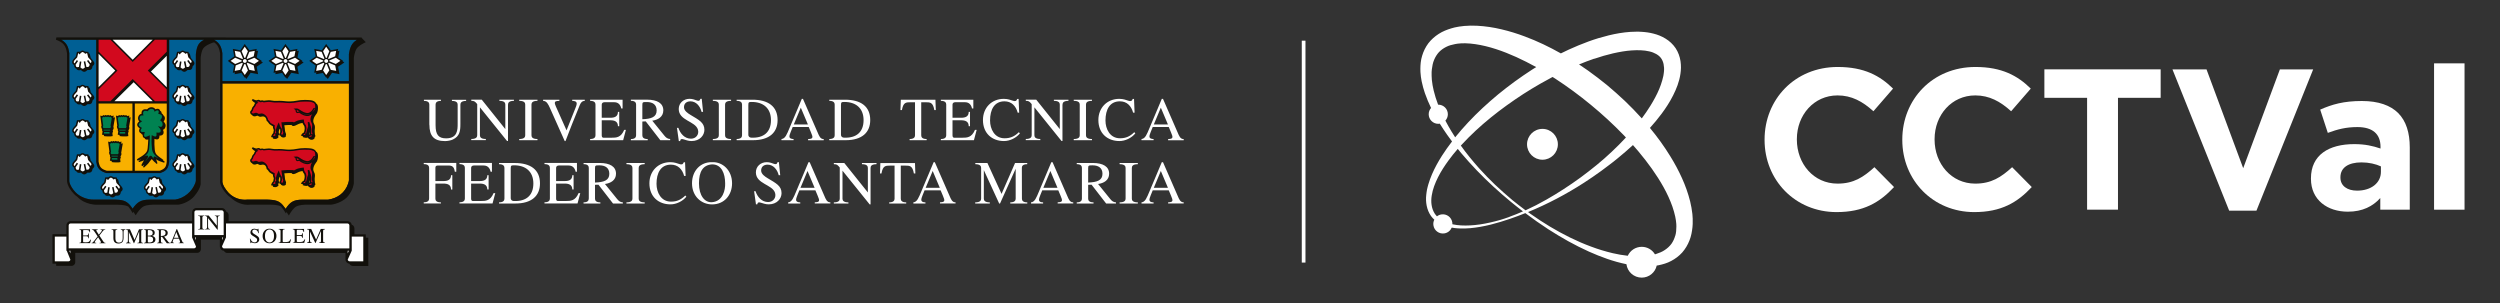
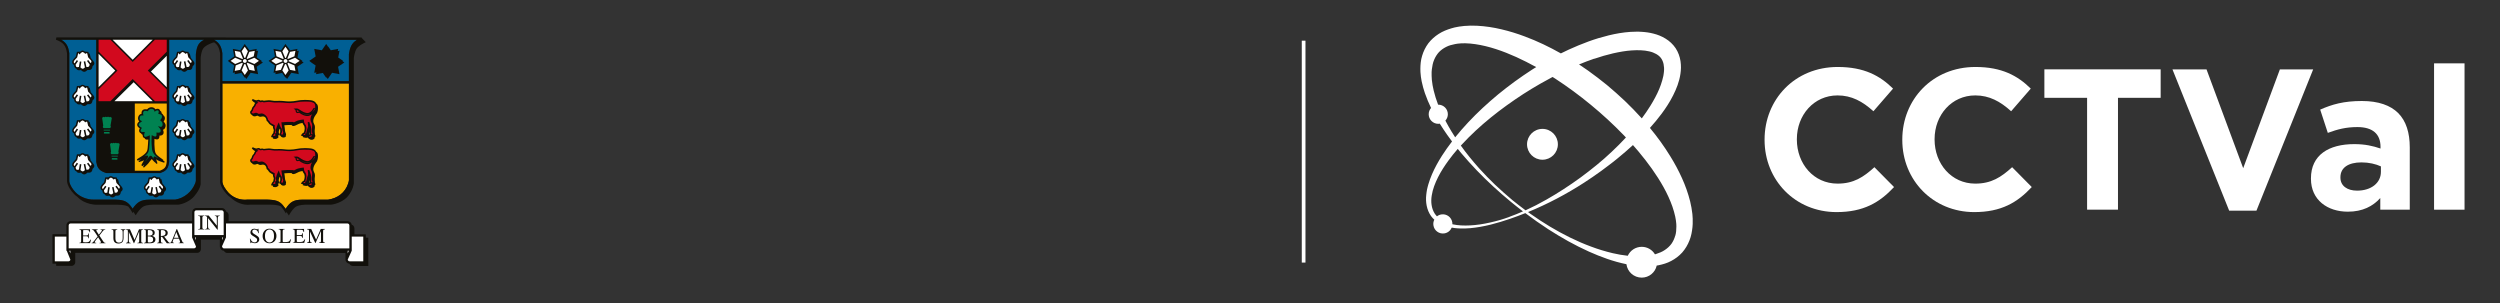
<svg xmlns="http://www.w3.org/2000/svg" id="Capa_1" data-name="Capa 1" viewBox="0 0 676 82">
  <rect x="0" y="0" width="676" height="82" fill="#333333" stroke="none" />
  <defs>
    <style> .cls-1, .cls-2, .cls-3, .cls-4, .cls-5, .cls-6, .cls-7 { stroke-width: 0px; } .cls-1, .cls-2, .cls-3, .cls-4, .cls-6, .cls-7 { fill-rule: evenodd; } .cls-1, .cls-5 { fill: #fff; } .cls-2 { fill: #d2091e; } .cls-8 { fill: none; stroke: #fff; stroke-miterlimit: 10; } .cls-3 { fill: #008251; } .cls-4 { fill: #005f94; } .cls-6 { fill: #f9b000; } .cls-7 { fill: #12100b; } </style>
  </defs>
-   <path class="cls-1" d="M313.89,29.11l1.92,4.55h-3.82l1.9-4.55ZM314.48,26.73h-.33l-3.36,7.97c-.68,1.6-1.11,2.81-2.13,2.89v.32h3.27v-.32c-.56,0-1.12-.15-1.12-.69,0-.61.68-1.93.89-2.56h4.33l.59,1.41c.63,1.47.65,1.79-.76,1.85v.32h4.21v-.32c-.92.05-1.27-.94-1.57-1.62l-4.03-9.25ZM306.65,26.75h-.35c-.55,1.34-1.37-.02-3.64-.02-3.32,0-5.66,2.43-5.66,5.72,0,3.62,2.47,5.69,5.69,5.69,1.59,0,3.29-.83,4.3-2.07l-.28-.33c-1.14,1.12-2.25,1.65-3.87,1.65-2.71,0-3.92-2.5-3.92-4.81,0-2.98,1.17-5.18,3.9-5.18,1.88,0,3.09,1.24,3.57,3.06h.4l-.15-3.72ZM293.65,28.28c0-.48.25-1.01,1.62-1.01v-.31h-4.93v.31c1.37,0,1.62.53,1.62,1.01v8.3c0,.48-.25,1.01-1.62,1.01v.32h4.93v-.32c-1.37,0-1.62-.53-1.62-1.01v-8.3ZM287.31,28.28c0-.48.25-1.01,1.6-1.01v-.31h-3.94v.31c1.36,0,1.6.53,1.6,1.01v6.63l-6.37-7.96h-2.83v.31c.81.02.96.17,1.47.74l.13.17v8.4c0,.48-.25,1.01-1.6,1.01v.32h3.93v-.32c-1.35,0-1.6-.53-1.6-1.01v-7.55l7.34,9.11h.25v-9.86ZM275.43,26.75h-.35c-.55,1.34-1.37-.02-3.64-.02-3.33,0-5.65,2.43-5.65,5.72,0,3.62,2.46,5.69,5.69,5.69,1.59,0,3.29-.83,4.3-2.07l-.28-.33c-1.14,1.12-2.25,1.65-3.87,1.65-2.71,0-3.92-2.5-3.92-4.81,0-2.98,1.18-5.18,3.9-5.18,1.88,0,3.09,1.24,3.57,3.06h.4l-.15-3.72ZM263.35,37.91l.74-2.79h-.46c-.88,2.1-2.14,2.12-3.46,2.12h-2.18c-.33,0-.43-.35-.43-.65v-4.07h2.33c1.11,0,2.05.31,2.05,1.6h.35v-3.87h-.35c0,1.29-.94,1.59-2.05,1.59h-2.33v-3.56c0-.41.31-.64.73-.64h2.66c1.16,0,1.7.79,1.88,1.69h.36v-2.37h-8.78v.31c1.21,0,1.45.53,1.45,1.01v8.3c0,.48-.25,1.01-1.45,1.01v.32h8.93ZM250.55,37.59c-1.21,0-1.45-.53-1.45-1.01v-8.93h1.19c1.22,0,1.99,0,2.35,2.12h.4l-.1-2.81h-9.36l-.1,2.81h.4c.36-2.12,1.12-2.12,2.35-2.12h1.19v8.93c0,.48-.25,1.01-1.46,1.01v.32h4.6v-.32ZM227.4,28.42c0-.8.15-.85.94-.85,3.06,0,5.17,1.67,5.17,4.91s-1.95,4.9-5.32,4.74c-.36-.02-.79-.2-.79-.81v-8ZM228.65,37.91c4.43,0,6.66-2.08,6.66-5.44,0-3.72-2.56-5.51-6.8-5.51h-4.27v.31c1.21,0,1.46.53,1.46,1.01v8.3c0,.48-.25,1.01-1.46,1.01v.32h4.4ZM216.54,29.11l1.92,4.55h-3.82l1.9-4.55ZM217.14,26.73h-.33l-3.36,7.97c-.68,1.6-1.11,2.81-2.14,2.89v.32h3.27v-.32c-.56,0-1.12-.15-1.12-.69,0-.61.68-1.93.89-2.56h4.33l.59,1.41c.63,1.47.65,1.79-.76,1.85v.32h4.22v-.32c-.93.05-1.27-.94-1.57-1.62l-4.04-9.25ZM202.35,28.42c0-.8.15-.85.94-.85,3.06,0,5.18,1.67,5.18,4.91s-1.95,4.9-5.33,4.74c-.36-.02-.79-.2-.79-.81v-8ZM203.6,37.91c4.43,0,6.66-2.08,6.66-5.44,0-3.72-2.56-5.51-6.8-5.51h-4.27v.31c1.21,0,1.46.53,1.46,1.01v8.3c0,.48-.25,1.01-1.46,1.01v.32h4.4ZM196.06,28.28c0-.48.25-1.01,1.62-1.01v-.31h-4.93v.31c1.37,0,1.62.53,1.62,1.01v8.3c0,.48-.25,1.01-1.62,1.01v.32h4.93v-.32c-1.37,0-1.62-.53-1.62-1.01v-8.3ZM183.54,38.14h.36c.16-1.21,1.36,0,3.08,0,2.25,0,3.49-1.54,3.49-3.03,0-1.98-1.52-2.7-3.77-4.05-.71-.43-1.75-1.11-1.75-2.07,0-1.04.74-1.59,1.74-1.59,1.54,0,2.63,1.31,3.01,2.84h.41l-.36-3.52h-.35c-.4,1.22-1.19,0-2.94,0-1.62,0-2.93,1.12-2.93,2.76,0,3.16,4.52,3.26,5.19,5.58.38,1.29-.53,2.44-1.87,2.44-1.75,0-2.91-1.39-3.42-2.93h-.38l.5,3.56ZM173.69,28.37c0-.78.15-.78,1.22-.78,1.49,0,2.65.64,2.65,2.28,0,1.79-1.47,2.28-3.87,2.37v-3.87ZM172,36.59c0,.48-.25,1.01-1.41,1.01v.32h4.55v-.32c-1.2,0-1.45-.53-1.45-1.01v-3.73l.92-.04,3.94,5.09h2.66v-.32c-.75-.05-1.12-.38-1.57-.92l-3.27-4.04c1.55-.21,2.99-1.03,2.99-2.78,0-1.94-1.65-2.9-4.4-2.9h-4.37v.31c1.16,0,1.41.53,1.41,1.01v8.3ZM168.5,37.91l.74-2.79h-.46c-.88,2.1-2.13,2.12-3.46,2.12h-2.18c-.33,0-.43-.35-.43-.65v-4.07h2.33c1.11,0,2.05.31,2.05,1.6h.35v-3.87h-.35c0,1.29-.94,1.59-2.05,1.59h-2.33v-3.56c0-.41.32-.64.73-.64h2.66c1.16,0,1.7.79,1.89,1.69h.36v-2.37h-8.78v.31c1.21,0,1.45.53,1.45,1.01v8.3c0,.48-.25,1.01-1.45,1.01v.32h8.93ZM152.69,38.14h.22c.91-2.38,2.61-6.75,3.84-9.67.27-.66.6-1.18,1.37-1.19v-.31h-3.39v.31c.48,0,1.21.08,1.21.71,0,.38-.25,1.03-.4,1.37l-2.35,5.89-2.41-5.41c-.15-.33-.76-1.61-.76-1.95,0-.4.18-.61,1.24-.61v-.31h-4.4v.31c.96,0,1.39.93,1.84,1.92l4,8.95ZM143.71,28.28c0-.48.25-1.01,1.62-1.01v-.31h-4.93v.31c1.37,0,1.62.53,1.62,1.01v8.3c0,.48-.25,1.01-1.62,1.01v.32h4.93v-.32c-1.37,0-1.62-.53-1.62-1.01v-8.3ZM137.37,28.28c0-.48.25-1.01,1.6-1.01v-.31h-3.94v.31c1.36,0,1.61.53,1.61,1.01v6.63l-6.37-7.96h-2.83v.31c.81.02.96.17,1.47.74l.13.17v8.4c0,.48-.25,1.01-1.61,1.01v.32h3.94v-.32c-1.36,0-1.6-.53-1.6-1.01v-7.55l7.34,9.11h.25v-9.86ZM116.11,33.73c0,3.03,1.22,4.42,4.23,4.42.69,0,1.59-.18,2.12-.43,1.87-.89,2.03-2.34,2.03-4.21v-5.21c0-.48.25-1.01,1.55-1.01v-.31h-3.84v.31c1.31,0,1.55.53,1.55,1.01v5.21c0,1.57-.02,3.9-3.11,3.9-2.07,0-2.86-.97-2.86-3.56v-5.56c0-.48.25-1.01,1.45-1.01v-.31h-4.6v.31c1.21,0,1.46.53,1.46,1.01v5.44ZM313.89,46.23l1.92,4.55h-3.82l1.9-4.55ZM314.48,43.85h-.33l-3.36,7.97c-.68,1.6-1.11,2.81-2.13,2.9v.31h3.27v-.31c-.56,0-1.12-.15-1.12-.7,0-.61.68-1.93.89-2.56h4.33l.59,1.4c.63,1.47.65,1.79-.76,1.85v.31h4.21v-.31c-.92.05-1.27-.94-1.57-1.62l-4.03-9.24ZM306.05,45.41c0-.48.25-1.01,1.62-1.01v-.32h-4.93v.32c1.37,0,1.62.53,1.62,1.01v8.3c0,.48-.25,1.01-1.62,1.01v.31h4.93v-.31c-1.37,0-1.62-.53-1.62-1.01v-8.3ZM294.24,45.49c0-.78.15-.78,1.22-.78,1.49,0,2.65.65,2.65,2.28,0,1.79-1.47,2.28-3.87,2.37v-3.87ZM292.55,53.71c0,.48-.25,1.01-1.4,1.01v.31h4.54v-.31c-1.21,0-1.45-.53-1.45-1.01v-3.74l.92-.03,3.94,5.09h2.66v-.31c-.74-.05-1.12-.38-1.57-.93l-3.27-4.04c1.55-.21,2.99-1.02,2.99-2.78,0-1.93-1.65-2.9-4.4-2.9h-4.36v.32c1.16,0,1.4.53,1.4,1.01v8.3ZM284.02,46.23l1.92,4.55h-3.82l1.9-4.55ZM284.61,43.85h-.33l-3.36,7.97c-.68,1.6-1.11,2.81-2.13,2.9v.31h3.27v-.31c-.56,0-1.12-.15-1.12-.7,0-.61.68-1.93.89-2.56h4.33l.59,1.4c.63,1.47.65,1.79-.76,1.85v.31h4.22v-.31c-.93.05-1.27-.94-1.57-1.62l-4.03-9.24ZM276.3,45.41c0-.48.25-1.01,1.46-1.01v-.32h-3.29l-3.65,8.35-3.82-8.35h-3.27v.32c1.32,0,1.57.53,1.57,1.01v8.3c0,.48-.25,1.01-1.6,1.01v.31h3.94v-.31c-1.36,0-1.61-.53-1.61-1.01v-7.71l4.15,9.03h.23l4.23-9.41v8.09c0,.48-.25,1.01-1.46,1.01v.31h4.6v-.31c-1.21,0-1.45-.53-1.45-1.01l-.02-8.3ZM252.2,46.23l1.92,4.55h-3.82l1.9-4.55ZM252.79,43.85h-.33l-3.36,7.97c-.68,1.6-1.11,2.81-2.13,2.9v.31h3.27v-.31c-.56,0-1.12-.15-1.12-.7,0-.61.68-1.93.89-2.56h4.33l.59,1.4c.63,1.47.65,1.79-.76,1.85v.31h4.21v-.31c-.92.05-1.27-.94-1.57-1.62l-4.04-9.24ZM245.03,54.72c-1.21,0-1.46-.53-1.46-1.01v-8.93h1.19c1.22,0,1.98,0,2.35,2.12h.4l-.1-2.81h-9.36l-.1,2.81h.4c.36-2.12,1.13-2.12,2.35-2.12h1.19v8.93c0,.48-.25,1.01-1.45,1.01v.31h4.6v-.31ZM235.4,45.41c0-.48.25-1.01,1.61-1.01v-.32h-3.94v.32c1.36,0,1.6.53,1.6,1.01v6.63l-6.37-7.96h-2.83v.32c.81.01.96.16,1.47.74l.13.17v8.4c0,.48-.25,1.01-1.6,1.01v.31h3.94v-.31c-1.36,0-1.6-.53-1.6-1.01v-7.56l7.34,9.11h.25v-9.85ZM218.35,46.23l1.92,4.55h-3.82l1.9-4.55ZM218.95,43.85h-.33l-3.36,7.97c-.68,1.6-1.11,2.81-2.14,2.9v.31h3.27v-.31c-.56,0-1.13-.15-1.13-.7,0-.61.68-1.93.89-2.56h4.33l.59,1.4c.63,1.47.65,1.79-.76,1.85v.31h4.22v-.31c-.93.05-1.27-.94-1.57-1.62l-4.03-9.24ZM204.41,55.26h.36c.16-1.21,1.36,0,3.07,0,2.25,0,3.49-1.54,3.49-3.03,0-1.99-1.52-2.69-3.77-4.05-.71-.43-1.75-1.11-1.75-2.07,0-1.04.74-1.59,1.74-1.59,1.54,0,2.63,1.31,3.01,2.85h.41l-.36-3.52h-.35c-.4,1.22-1.19,0-2.94,0-1.62,0-2.93,1.13-2.93,2.76,0,3.16,4.51,3.26,5.19,5.57.38,1.29-.53,2.45-1.87,2.45-1.75,0-2.91-1.39-3.42-2.93h-.38l.5,3.56ZM192.54,44.45c2.57-.04,3.54,2.51,3.54,5.11.08,1.77-.6,4.88-3.54,5.11-1.95.15-3.54-1.71-3.54-5.11,0-3.16,1.08-4.94,3.54-5.11ZM192.54,43.85c-3.22-.07-5.42,2.42-5.42,5.71,0,3.51,2.51,5.71,5.42,5.71,3.31,0,5.41-2.51,5.41-5.71,0-3.52-2.55-5.84-5.41-5.71ZM185.25,43.87h-.35c-.55,1.34-1.37-.02-3.64-.02-3.32,0-5.66,2.43-5.66,5.72,0,3.62,2.46,5.69,5.69,5.69,1.59,0,3.29-.83,4.3-2.07l-.28-.33c-1.14,1.12-2.25,1.66-3.87,1.66-2.71,0-3.92-2.5-3.92-4.82,0-2.98,1.17-5.18,3.9-5.18,1.89,0,3.09,1.24,3.57,3.06h.4l-.15-3.72ZM172.7,45.41c0-.48.25-1.01,1.62-1.01v-.32h-4.93v.32c1.37,0,1.62.53,1.62,1.01v8.3c0,.48-.25,1.01-1.62,1.01v.31h4.93v-.31c-1.37,0-1.62-.53-1.62-1.01v-8.3ZM160.89,45.49c0-.78.15-.78,1.22-.78,1.49,0,2.65.65,2.65,2.28,0,1.79-1.47,2.28-3.87,2.37v-3.87ZM159.2,53.71c0,.48-.25,1.01-1.41,1.01v.31h4.55v-.31c-1.21,0-1.45-.53-1.45-1.01v-3.74l.93-.03,3.94,5.09h2.66v-.31c-.74-.05-1.12-.38-1.57-.93l-3.27-4.04c1.55-.21,2.99-1.02,2.99-2.78,0-1.93-1.65-2.9-4.4-2.9h-4.37v.32c1.16,0,1.41.53,1.41,1.01v8.3ZM156.16,55.03l.74-2.8h-.46c-.88,2.1-2.13,2.12-3.46,2.12h-2.18c-.33,0-.43-.35-.43-.64v-4.07h2.33c1.11,0,2.05.31,2.05,1.6h.35v-3.87h-.35c0,1.29-.94,1.59-2.05,1.59h-2.33v-3.56c0-.41.31-.65.73-.65h2.66c1.16,0,1.7.79,1.89,1.68h.36v-2.37h-8.78v.32c1.21,0,1.46.53,1.46,1.01v8.3c0,.48-.25,1.01-1.46,1.01v.31h8.93ZM138.1,45.54c0-.79.15-.84.94-.84,3.06,0,5.18,1.67,5.18,4.91s-1.95,4.9-5.33,4.74c-.36-.02-.79-.2-.79-.81v-8ZM139.35,55.03c4.43,0,6.66-2.08,6.66-5.44,0-3.72-2.56-5.51-6.8-5.51h-4.27v.32c1.21,0,1.46.53,1.46,1.01v8.3c0,.48-.25,1.01-1.46,1.01v.31h4.4ZM133.18,55.03l.74-2.8h-.46c-.88,2.1-2.13,2.12-3.46,2.12h-2.18c-.33,0-.43-.35-.43-.64v-4.07h2.33c1.11,0,2.05.31,2.05,1.6h.35v-3.87h-.35c0,1.29-.94,1.59-2.05,1.59h-2.33v-3.56c0-.41.31-.65.73-.65h2.66c1.16,0,1.7.79,1.88,1.68h.36v-2.37h-8.78v.32c1.21,0,1.46.53,1.46,1.01v8.3c0,.48-.25,1.01-1.46,1.01v.31h8.93ZM119.22,55.03v-.31c-1.24,0-1.49-.53-1.49-1.01v-4.07h2.18c1.11,0,2.05.31,2.05,1.6h.35v-3.87h-.35c0,1.29-.94,1.59-2.05,1.59h-2.18v-3.56c0-.4.13-.65.71-.65h2.18c1.16,0,2.15-.13,2.36,1.68h.4v-2.37h-8.8v.32c1.21,0,1.45.53,1.45,1.01v8.3c0,.48-.25,1.01-1.45,1.01v.31h4.63Z" />
  <g>
    <g>
      <path class="cls-6" d="M94.34,22.57h-34.21s.01,26.26.01,26.26c0,0-.02.1-.01.2.02,1.04.96,2.28,1.57,2.98,1.17,1.31,2.83,2,4.55,2,.3,0,.5-.03.5-.03h5.61s.52,0,1.14.07c1.97.2,2.64.87,3.74,2.42,1.21-1.9,2.22-2.45,4.47-2.48h7c2.56-.38,4.59-1.86,5.43-4.36.16-.48.2-.81.21-.89v-26.16Z" />
      <path class="cls-4" d="M16.58,10.75c1.5.88,1.92,1.96,2.16,3.62v34.44s-.01.08,0,.2c.12,1.06.96,2.21,1.64,2.94,1.19,1.28,3.26,2.08,5,2.02h5.74s.45,0,1.03.06c1.91.18,2.66.84,3.71,2.39,1.31-1.88,2.34-2.43,4.62-2.44h6.85c2.44-.37,4.54-2.09,5.44-4.39.08-.19.18-.51.19-.73V14.69s.04-.47.15-1.04c.3-1.54.79-2.22,2.08-2.9h-9.45s0,16.62,0,16.62v16.37s-.03.33-.12.73c-.3,1.38-1.01,1.88-2.29,2.33h-14.57s-.38-.11-.78-.29c-1.33-.59-1.73-1.37-1.95-2.76V10.75h-9.45Z" />
      <path class="cls-4" d="M57.91,10.76c1.53.91,1.96,1.92,2.21,3.62v7.56h34.22v-7.24s.05-.47.19-1.04c.34-1.43.95-2.24,1.97-2.89h-38.58Z" />
      <g>
        <path class="cls-7" d="M83.73,48.71c-.08.24-.15.48-.15.69l.13-.05c-.02-.09,0-.35.02-.63ZM85.06,50.09l.06.21s-.08.12-.15.2c-.26.28-.53.33-.89.3-.27-.05-.54-.28-.76-.43l.09-.03c-.08-.04-.17-.1-.25-.15-.34.22-1.06-.03-1.34-.14l.15-.19c-.24-.05-.48-.14-.62-.2,0,0,.18-.28.24-.36.15-.2.31-.36.55-.45l.08-.17c.19-.61.3-1.31-.11-1.85-.17-.22-.25-.38-.31-.59-.85.14-1.08.28-1.95.71-.23.12-.5.16-.76.08l-.07-.03c-.08-.04-.15-.11-.15-.21-.67,0-1.33.02-1.99.08.03.2.08.55.12.81.05.37.04.75.17,1.1l.08.2c.1.24.15.37.04.62l.02.11c.07.39-.43.49-.72.49-.24,0-.49-.16-.68-.29l.06-.13c-.07-.02-.13-.04-.19-.06-.11-.05-.31-.18-.31-.18,0,0,.04-.19.07-.27.05-.15.13-.31.23-.44v-.79s-.09-.12-.09-.12l-.08-.11c-.15.39-.28.85-.21,1.15l.04.14c.08.28-.01.45-.22.63l.1.44s-.13.13-.22.2c-.42.33-.8.27-1.29.13,0,0-.01-.14,0-.17,0-.03.02-.06.03-.1-.17-.02-.34-.07-.53-.13,0,0,.05-.26.1-.37.1-.25.24-.44.42-.64l.07-.07c.02-.16.03-.32.08-.47.21-.61-.22-.55-.15-1.33-.36-.26-1-.53-1.19-.92-.07-.15-.15-.2-.24-.33l-.05-.07c-.21-.15-.24-.1-.29-.39l-.02-.15c-.03-.19-.15-.41-.31-.61-.7-.54-1.06.06-1.67-.22-.03-.02-.06-.03-.09-.05-.19-.14-.37-.19-.51-.13l-.09.04c-.41.17-.96.21-1.2-.26-.19-.08-.35-.19-.45-.4-.13-.26-.11-.56.1-.77l.08-.07c.25-.25.14-.72.61-1.15.35-.32.17-.53.5-.86-.36-.18-.65-.44-.92-.76l.27-.32s.17.1.39.19c.18.08.52.21.73.14l.12-.05c.2-.07.41-.09.6,0l.08.05.1.08c.2.11.36-.2.85.02.04.02.08.04.13.04.17,0,.8-.12,1.31-.13.6,0,.93.14,1.53.17.55.02.86-.03,1.41-.02,1.06.01,1.66.18,2.72.17,1.54,0,2.4-.43,3.94-.4,1.06.02,2.73-.12,3.23.95.31.22.47.48.49,1.07.02.54-.07,1.4-.49,1.83-.55.74-1.08,1.71-.59,2.59.36.64.26,1.03.19,1.76,0,0-.01.68.06,1.11,0,.04.02.08.03.13l.05.14c.08.23.06.36-.19.46Z" />
        <path class="cls-2" d="M84.24,49.55c-.15.07-.41.2-.5.25-.08.05-.14.1-.19.15.05.02.12.05.17.06.25.02.41,0,.59-.21l-.07-.26ZM82.51,49.19s-.16.03-.21.05c-.11.04-.2.11-.27.2.5.12.59.16.48-.25ZM84.22,43.57c.41-.32.8-.74.92-1.04.02-.05.03-.09.03-.09.16-.63.09-1.41-.41-1.65-.77-.38-1.65-.3-2.49-.32-1.54-.03-2.39.39-3.93.4-1.06,0-1.66-.16-2.73-.17-.56,0-.87.05-1.42.02-.59-.03-.92-.17-1.51-.17-.51,0-1.14.12-1.31.12-.26,0-.33-.19-.59-.09-.19.08-.36.1-.55,0l-.08-.05-.11-.08c-.11-.07-.21-.04-.29,0l-.14.05c-.05.02-.11.03-.18.04l.44.2c-.5.33-.58.28-.75.8-.13.41-.48.48-.6.91-.07.25-.14.51-.33.7l-.08.08c-.21.2.15.49.39.44.1-.02.23-.05.33-.09l.09-.04c.27-.11.58-.04.81.12l.09.06c.5.23.9-.47,1.93.39.32.27.63.7.71,1.12l.02.16c.11.1.18.16.23.22.36.31.19.49.62.73.32.19.97.53.97.53-.16,1.07.17.66.19,1.29,0,.14-.03.25-.06.34l-.04.12c-.06.17-.06.35-.08.53-.18.18-.36.36-.47.59.31.05.42.03.66-.16l-.13-.44c.15-.1.37-.2.31-.41l-.04-.15c-.17-.71.44-1.88.74-2.49.21.67.37,1.18.82,1.75l.07.99-.2-.1.17.24-.16.07c-.02.07-.06.16-.1.25.15.07.46.12.59,0l-.06-.2s.06-.1.07-.12c.01-.03.02-.06.03-.09-.02-.11-.05-.16-.07-.22l-.09-.21c-.15-.38-.14-.78-.19-1.18-.05-.38-.18-1.19-.18-1.19,0,0,1.02-.09,1.53-.11.49-.02,1.91.01,1.91.01l-.34.23c.35-.09.88-.47,1.35-.62.52-.17,1.08-.23,1.62-.29.03.47.03.84.33,1.22.59.77.36,1.74.06,2.58.05,0,.21-.02.26-.03.09-.7.31-1.27.52-1.88.03-.07-.11-1.09-.12-1.15l.4-.11s.13.29.26.68c.38,1.08.38,1.51.29,2.58l.11.12.18-.03.07-.02-.05-.14c-.14-.42-.12-.92-.11-1.37.07-.65.17-1.01-.14-1.56-.43-.76-.24-1.58.15-2.29-.31.23-.63.4-.87.45-.88.17-1.89-.33-2.57-.85h-.09s-.05,0-.07.01l-.1.04c-.44.15-.69-.18-.73-.58-.02-.2.02-.2-.11-.29l-.44-.3s.62-.06.73-.06c.45,0,.7.17,1.05.42.04.03,1.49,1.08,2.34.77.64-.23.94-.73,1.25-1.26l.06-.1s.04.05.01.1l.36-.12s.02.1-.03.2l-.06.11c-.26.46-.53.82-.82,1.07ZM81.33,43.39c.57.39,1.37.78,2.07.64.14-.03.32-.12.52-.24-.55.32-1.2.29-2.09-.13-.18-.09-.35-.18-.49-.27ZM80.62,43.2c.12-.04.24-.03.36-.03l-.09-.06s-.15-.11-.26-.17c-.1-.06-.19-.12-.31-.15l-.08-.02.02.22c.01.14.05.32.23.26l.11-.04Z" />
      </g>
      <g>
        <polygon class="cls-7" points="77.75 12.6 78.43 13.59 80.43 13.22 80.32 13.81 80.79 13.72 80.44 15.55 81.77 16.46 81.62 16.56 82.1 16.89 80.41 18.05 80.79 20.06 78.78 19.68 77.62 21.37 77.29 20.89 77.19 21.03 76.29 19.72 74.44 20.06 74.55 19.58 73.96 19.69 74.33 17.7 73.33 17.02 72.62 16.46 74.34 15.27 73.96 13.22 76.01 13.6 77.19 11.88 77.7 12.63 77.75 12.6" />
        <path class="cls-1" d="M76.35,13.86l.75,1.8s.07,0,.11,0,.07,0,.11,0l.72-1.8-.85-1.23-.84,1.23ZM76.71,15.82l-.75-1.8-1.47-.27.27,1.47,1.8.75c.04-.05.09-.1.15-.14ZM76.38,16.35l-1.78-.74-1.23.85,1.23.85,1.77-.73v-.08s0-.1,0-.15ZM76.51,16.97l-1.76.72-.27,1.47,1.47-.27.73-1.73c-.07-.05-.13-.12-.18-.19ZM77.08,17.33l-.73,1.72.84,1.23.85-1.23-.69-1.72s-.09.01-.14.01-.09,0-.13-.01ZM77.73,17.16l.69,1.73,1.47.27-.27-1.47-1.71-.73c-.05.07-.11.14-.18.19ZM78.05,16.56l1.74.74,1.23-.84-1.23-.85-1.75.73c0,.05.01.11.01.16v.07ZM77.85,15.95l1.77-.73.27-1.47-1.47.27-.72,1.8c.05.04.1.08.14.14ZM77.21,15.97c-.29,0-.52.23-.52.52s.23.52.52.52.52-.24.52-.52-.24-.52-.52-.52Z" />
      </g>
      <path class="cls-7" d="M95.66,49.63s-.1,1.6-1.57,3.41c-1.01,1.24-2.94,2.1-4.51,2.3h-7.03s-1.6.04-2.44.5c-.8.44-1.55,1.6-2,2.43-.18-.28-.39-.61-.63-.93l-.19.35c-.5-.8-.9-1.41-1.32-1.88-.84-.47-2.74-.46-2.76-.46h-5.58c-1.84.21-3.87-.58-5.19-1.88-.45-.3-.85-.65-1.2-1.04-1.84-2.06-1.77-3.38-1.72-3.65v-26.84s-.01-7.51-.01-7.51c-.24-1.49-.65-2.32-1.58-2.96l-.29.04c-.17.05-2.01.65-2.67,1.57-.59.82-.71,2.54-.71,2.55v34.14s-.01,1.26-1.76,3.32c-1,1.17-2.78,2.07-4.31,2.26h-6.88s-1.6.02-2.45.45c-.85.43-1.67,1.59-2.17,2.42-.17-.29-.38-.62-.61-.94l-.21.34c-.42-.72-.78-1.3-1.16-1.74l-.13-.07c-.9-.47-2.6-.44-2.61-.44h-5.74s-.81.02-1.88-.24c-1.06-.25-2.4-.79-3.47-1.93-.35-.25-.67-.52-.94-.82-1.81-1.94-1.83-3.35-1.82-3.58V14.41c-.32-2.12-.96-2.9-3-3.68l.12-.61h41.55s41,.02,41,.02l.03.13,1.09,1.13c-.8.37-1.93,1-2.43,1.69-.57.8-.78,2.4-.8,2.53v34.02ZM94.34,22.57h-34.21s.01,26.26.01,26.26c0,0-.02.1-.01.2.02,1.04.96,2.28,1.57,2.98,1.17,1.31,2.83,2,4.55,2,.3,0,.5-.03.5-.03h5.61s.52,0,1.14.07c1.97.2,2.64.87,3.74,2.42,1.21-1.9,2.22-2.45,4.47-2.48h7c2.56-.38,4.59-1.86,5.43-4.36.16-.48.2-.81.21-.89v-26.16ZM57.91,10.76c1.53.91,1.96,1.92,2.21,3.62v7.56h34.22v-7.24s.05-.47.19-1.04c.34-1.43.95-2.24,1.97-2.89h-38.58ZM16.58,10.75c1.5.88,1.92,1.96,2.16,3.62v34.44s-.01.08,0,.2c.12,1.06.96,2.21,1.64,2.94,1.19,1.28,3.26,2.08,5,2.02h5.74s.45,0,1.03.06c1.91.18,2.66.84,3.71,2.39,1.31-1.88,2.34-2.43,4.62-2.44h6.85c2.44-.37,4.54-2.09,5.44-4.39.08-.19.18-.51.19-.73V14.69s.04-.47.15-1.04c.3-1.54.79-2.22,2.08-2.9h-9.45s0,16.62,0,16.62v16.37s-.03.33-.12.73c-.3,1.38-1.01,1.88-2.29,2.33h-14.57s-.38-.11-.78-.29c-1.33-.59-1.73-1.37-1.95-2.76V10.75h-9.45Z" />
-       <path class="cls-6" d="M26.66,43.7c.28,1.53.71,1.99,2.19,2.46h6.96v-18.16h-9.15v15.69Z" />
      <g>
        <path class="cls-7" d="M34.71,35.28c.12.23.08.46-.09.65l.08.87-.53.08h-.45s-.51,0-.51,0l-.38-.02-.53-.07.06-.29-.53-.07.15-.88c-.13-.14-.17-.3-.13-.49l.02-.09c-.15-.23-.26-.44-.26-.68,0-.15.05-.25.09-.32-.13-.91-.35-2.71-.35-2.71l.51.11.37-.26.28.14.3-.17.32.15.32-.17.33.19.31-.13.37.25.53-.12-.1.57.45-.1-.44,2.57.03.08c.1.28.01.52-.14.76l-.08.12Z" />
-         <path class="cls-3" d="M32.21,34.65h1.8l.06-.09c.16-.24.17-.35.04-.59l.37-2.17-.11.02-.33-.23-.29.12-.31-.18-.31.16-.31-.15-.3.17-.26-.13-.31.22-.12-.03c.06.48.19,1.46.3,2.1.04.22-.1.27-.1.4s.09.26.19.35ZM33.84,35.7h-1.46l-.07.39.13.02.36.02h.5s.42,0,.42,0l.16-.02-.05-.39ZM32.27,35.08c-.02.09-.04.14.02.21h1.64c.06-.07.07-.12.05-.21h-1.71s0,0,0,0Z" />
      </g>
      <g>
        <path class="cls-7" d="M32.59,42.31c.12.23.08.46-.09.65l.08.87-.53.08h-.45s-.51,0-.51,0l-.38-.02-.53-.07.06-.29-.53-.07.15-.88c-.13-.14-.17-.3-.13-.49l.02-.09c-.14-.23-.26-.44-.26-.68,0-.16.05-.25.09-.32-.13-.91-.35-2.71-.35-2.71l.51.11.36-.26.28.14.3-.17.32.15.32-.17.33.19.31-.13.37.25.53-.12-.1.57.45-.1-.44,2.57.03.08c.1.28.02.52-.14.76l-.08.12Z" />
        <path class="cls-3" d="M30.1,41.69h1.8l.06-.09c.16-.24.17-.35.04-.58l.37-2.17-.11.03-.33-.23-.29.12-.3-.18-.31.16-.31-.15-.3.17-.26-.13-.31.22-.12-.03c.06.48.19,1.46.29,2.1.04.21-.1.27-.1.4s.09.26.19.35ZM31.73,42.74h-1.46l-.07.39.13.02.36.02h.5s.42,0,.42,0l.16-.02-.05-.39ZM30.16,42.12c-.02.09-.04.14.02.2h1.64c.06-.07.08-.12.05-.21h-1.71s0,0,0,0Z" />
      </g>
      <g>
        <path class="cls-7" d="M83.73,35.7c-.08.24-.15.48-.15.69l.13-.05c-.02-.09,0-.35.02-.63ZM85.06,37.08l.06.21s-.08.13-.15.2c-.26.28-.53.33-.89.3-.27-.05-.54-.28-.76-.43l.09-.03c-.08-.04-.17-.1-.25-.15-.34.22-1.06-.03-1.34-.14l.15-.19c-.24-.06-.48-.14-.62-.2,0,0,.18-.28.24-.36.15-.2.31-.36.55-.45l.08-.17c.19-.61.3-1.31-.11-1.84-.17-.22-.25-.38-.31-.59-.85.14-1.08.28-1.95.71-.23.12-.5.16-.76.08l-.07-.03c-.08-.04-.15-.11-.15-.21-.67,0-1.33.02-1.99.08.03.2.08.55.12.8.05.37.04.75.17,1.1l.08.2c.1.24.15.37.04.62l.02.11c.07.4-.43.49-.72.49-.24,0-.49-.16-.68-.29l.06-.13c-.07-.02-.13-.04-.19-.06-.11-.05-.31-.19-.31-.19,0,0,.04-.19.07-.27.05-.15.13-.31.23-.44v-.79s-.09-.12-.09-.12l-.08-.11c-.15.39-.28.85-.21,1.15l.04.14c.08.28-.01.45-.22.63l.1.43s-.13.13-.22.2c-.42.33-.8.27-1.29.13,0,0-.01-.14,0-.17,0-.03.02-.06.03-.1-.17-.02-.34-.07-.53-.13,0,0,.05-.27.1-.37.1-.25.24-.44.42-.64l.07-.08c.02-.16.03-.32.08-.47.21-.6-.22-.55-.15-1.32-.36-.26-1-.53-1.19-.92-.07-.15-.15-.2-.24-.33l-.05-.07c-.21-.15-.24-.1-.29-.39l-.02-.15c-.03-.19-.15-.41-.31-.61-.7-.54-1.06.06-1.67-.22-.03-.02-.06-.03-.09-.05-.19-.14-.37-.19-.51-.13l-.09.04c-.41.17-.96.21-1.2-.26-.19-.08-.35-.19-.45-.4-.13-.26-.11-.57.1-.77l.08-.07c.25-.25.14-.72.61-1.15.35-.32.17-.53.5-.86-.36-.18-.65-.44-.92-.76l.27-.32s.17.1.39.19c.18.08.52.21.73.14l.12-.05c.2-.08.41-.09.6,0l.08.05.1.08c.2.11.36-.2.85.02.04.02.08.04.13.04.17,0,.8-.13,1.31-.13.6,0,.93.14,1.53.17.55.03.86-.03,1.41-.02,1.06.01,1.66.18,2.72.17,1.54,0,2.4-.43,3.94-.4,1.06.02,2.73-.12,3.23.95.31.22.47.48.49,1.07.02.55-.07,1.4-.49,1.83-.55.74-1.08,1.71-.59,2.59.36.64.26,1.03.19,1.76,0,0-.01.68.06,1.11,0,.04.02.08.03.12l.05.14c.08.23.06.37-.19.46Z" />
        <path class="cls-2" d="M82.51,36.18s-.16.03-.21.05c-.11.04-.2.11-.27.2.5.12.59.16.48-.25ZM84.24,36.54c-.15.07-.41.2-.5.25-.08.05-.14.1-.19.15.05.02.12.05.17.06.25.02.41,0,.59-.21l-.07-.26ZM84.22,30.56c.41-.32.8-.74.92-1.04.02-.05.03-.09.03-.09.16-.63.09-1.41-.41-1.65-.77-.38-1.65-.3-2.49-.31-1.54-.03-2.39.39-3.93.4-1.06,0-1.66-.16-2.73-.17-.56,0-.87.05-1.42.02-.59-.03-.92-.17-1.51-.17-.51,0-1.14.13-1.31.13-.26,0-.33-.19-.59-.09-.19.08-.36.1-.55,0l-.08-.05-.11-.08c-.11-.07-.21-.04-.29,0l-.14.05c-.05.02-.11.04-.18.04l.44.2c-.5.33-.58.28-.75.8-.13.41-.48.48-.6.91-.07.25-.14.51-.33.7l-.08.08c-.21.2.15.49.39.44.1-.02.23-.05.33-.09l.09-.04c.27-.11.58-.04.81.12l.09.06c.5.23.9-.47,1.93.39.32.27.63.7.71,1.12l.02.16c.11.1.18.16.23.22.36.31.19.49.62.73.32.19.97.53.97.53-.16,1.07.17.66.19,1.29,0,.14-.03.25-.06.34l-.04.12c-.06.17-.06.35-.08.53-.18.18-.36.36-.47.59.31.05.42.03.66-.17l-.13-.44c.15-.1.37-.2.31-.41l-.04-.15c-.17-.7.44-1.89.74-2.49.21.67.37,1.18.82,1.75l.07.99-.2-.1.17.24-.16.07c-.02.07-.06.16-.1.25.15.08.46.12.59,0l-.06-.2s.06-.1.07-.12c.01-.03.02-.06.03-.09-.02-.11-.05-.16-.07-.22l-.09-.21c-.15-.38-.14-.78-.19-1.18-.05-.38-.18-1.19-.18-1.19,0,0,1.02-.09,1.53-.11.49-.02,1.91.01,1.91.01l-.34.23c.35-.09.88-.47,1.35-.62.52-.17,1.08-.23,1.62-.29.03.47.03.84.33,1.23.59.77.36,1.74.06,2.58.05,0,.21-.02.26-.03.09-.7.31-1.27.52-1.88.03-.07-.11-1.09-.12-1.15l.4-.12s.13.29.26.68c.38,1.08.38,1.51.29,2.58l.11.12.18-.03.07-.02-.05-.15c-.14-.42-.12-.92-.11-1.37.07-.65.17-1.01-.14-1.56-.43-.76-.24-1.58.15-2.29-.31.23-.63.4-.87.45-.88.17-1.89-.33-2.57-.85h-.09s-.05,0-.07.02l-.1.04c-.44.15-.69-.18-.73-.58-.02-.2.02-.2-.11-.29l-.44-.3s.62-.06.73-.06c.45,0,.7.17,1.05.42.04.03,1.49,1.08,2.34.77.64-.23.94-.73,1.25-1.26l.06-.1s.04.05.01.1l.36-.12s.02.1-.03.2l-.06.11c-.26.46-.53.82-.82,1.07ZM81.33,30.38c.57.39,1.37.77,2.07.64.14-.03.32-.12.52-.24-.55.31-1.2.29-2.09-.13-.18-.09-.35-.18-.49-.27ZM80.62,30.19c.12-.04.24-.03.36-.03l-.09-.06s-.15-.11-.26-.17c-.1-.06-.19-.12-.31-.15l-.08-.02.02.22c.01.14.05.32.23.26l.11-.04Z" />
      </g>
      <g>
        <path class="cls-7" d="M43.39,48.43l.26.02.29,1.2.24.26s.03.03.08.09c.06.08.11.15.15.22l.15.16s.03.03.07.09c.46.58.31.99-.21,1.42-.1.87-.51,1.11-1.37,1.01-.23.22-.56.49-.89.49s-.66-.27-.89-.49c-.53.12-.99.12-1.23-.37-.37-.1-.57-.42-.63-1l-.13-.08c-.59-.42-.41-1.08.03-1.55l.57-.62.32-1.31.86-.04c.48-.39.8-.41,1.32-.01l.91.06.12.47Z" />
        <path class="cls-1" d="M42.11,48.23c-.06-.05-.11-.08-.16-.11-.14-.09-.24-.11-.35-.06l-.39.27c-.11.1-.11.25-.2.32-.04.04-.38-.07-.32-.29h-.16s-.27,1.11-.27,1.11l-.64.71c-.28.3-.47.66-.07.94l.6-.88.35.24-.67.99c.07.66.25.78.89.63l.24-1.5.42.07-.25,1.55c.13.12.4.36.61.36s.47-.23.6-.36l-.33-1.58.41-.08.32,1.54c.62.05.8-.05.88-.67l-.72-.96.34-.26.64.85c.31-.29.3-.53-.02-.86l-.66-.72-.27-1.11h-.19s-.37.2-.37.2c-.05-.12-.08-.18-.18-.26l-.09-.06Z" />
      </g>
      <g>
        <path class="cls-7" d="M30.48,35.28c.12.23.08.46-.09.65l.08.87-.53.08h-.45s-.51,0-.51,0l-.38-.02-.53-.07.06-.29-.54-.07.15-.88c-.13-.14-.17-.3-.13-.49l.02-.09c-.15-.23-.26-.44-.26-.68,0-.15.05-.25.09-.32-.13-.91-.35-2.71-.35-2.71l.51.11.37-.26.28.14.3-.17.32.15.33-.17.32.19.31-.13.37.25.53-.12-.1.57.45-.1-.44,2.57.03.08c.1.28.02.52-.14.76l-.08.12Z" />
        <path class="cls-3" d="M27.98,34.65h1.8l.06-.09c.16-.24.17-.35.04-.59l.37-2.17-.11.02-.33-.23-.29.12-.3-.18-.31.16-.31-.15-.3.17-.26-.13-.32.22-.12-.03c.06.48.19,1.46.3,2.1.04.22-.1.27-.1.4s.09.26.19.35ZM29.61,35.7h-1.46l-.07.39.13.02.36.02h.5s.42,0,.42,0l.16-.02-.05-.39ZM28.04,35.08c-.02.09-.04.14.02.21h1.64c.06-.07.08-.12.05-.21h-1.71s0,0,0,0Z" />
      </g>
      <g>
        <path class="cls-7" d="M31.66,48.43l.26.02.29,1.2.24.26s.03.03.07.09c.06.08.11.15.15.22l.15.16s.03.03.07.09c.46.58.31.99-.21,1.42-.1.87-.51,1.11-1.37,1.01-.23.22-.56.49-.89.49s-.66-.27-.89-.49c-.53.12-.99.12-1.23-.37-.37-.1-.57-.42-.63-1l-.13-.08c-.59-.42-.41-1.08.03-1.55l.57-.62.32-1.31.86-.04c.48-.39.8-.41,1.32-.01l.91.06.11.47Z" />
        <path class="cls-1" d="M30.38,48.23c-.06-.05-.11-.08-.16-.11-.14-.09-.24-.11-.35-.06l-.39.27c-.11.1-.12.25-.2.32-.04.04-.38-.07-.31-.29h-.16s-.27,1.11-.27,1.11l-.64.71c-.28.3-.47.66-.07.94l.6-.88.35.24-.67.99c.08.66.25.78.9.63l.24-1.5.42.07-.25,1.55c.13.12.4.36.61.36s.47-.23.6-.36l-.33-1.58.41-.08.32,1.54c.62.05.8-.05.88-.67l-.72-.96.34-.26.64.85c.31-.29.3-.53-.01-.86l-.66-.72-.27-1.11h-.19s-.37.2-.37.2c-.05-.12-.08-.18-.18-.26l-.08-.06Z" />
      </g>
      <g>
        <path class="cls-7" d="M51.06,42.21l.26.02.29,1.2.24.26s.03.03.08.09c.06.08.11.15.15.22l.15.16s.03.03.07.09c.46.58.31.99-.21,1.42-.1.87-.51,1.11-1.37,1.01-.23.22-.56.49-.89.49-.33,0-.66-.27-.88-.49-.53.12-.99.12-1.23-.37-.37-.1-.57-.42-.63-1l-.13-.08c-.58-.42-.41-1.08.03-1.55l.57-.63.32-1.31.86-.04c.48-.39.8-.41,1.32-.01l.91.06.11.47Z" />
        <path class="cls-1" d="M49.78,42.01c-.06-.05-.11-.08-.16-.11-.14-.08-.24-.11-.35-.06l-.39.27c-.11.09-.12.25-.2.32-.04.04-.38-.07-.31-.29h-.16s-.27,1.11-.27,1.11l-.64.71c-.28.3-.47.66-.07.94l.6-.89.35.24-.67.99c.08.66.25.78.9.63l.24-1.5.42.07-.25,1.55c.13.12.41.36.61.36s.48-.23.61-.35l-.33-1.58.42-.09.32,1.55c.62.05.8-.05.88-.67l-.72-.96.34-.25.64.85c.31-.29.3-.53-.02-.86l-.66-.72-.27-1.11h-.19s-.37.2-.37.2c-.05-.12-.08-.18-.18-.26l-.09-.06Z" />
      </g>
      <g>
        <polygon class="cls-7" points="88.76 12.6 89.44 13.59 91.44 13.22 91.33 13.81 91.8 13.72 91.45 15.55 92.77 16.46 92.63 16.56 93.11 16.89 91.42 18.05 91.8 20.06 89.79 19.68 88.63 21.37 88.3 20.89 88.2 21.03 87.3 19.72 85.45 20.06 85.56 19.58 84.97 19.69 85.34 17.7 84.34 17.02 83.63 16.46 85.35 15.27 84.97 13.22 87.02 13.6 88.2 11.88 88.71 12.63 88.76 12.6" />
-         <path class="cls-1" d="M87.36,13.86l.75,1.8s.08,0,.11,0,.07,0,.11,0l.72-1.8-.85-1.23-.84,1.23ZM87.72,15.82l-.75-1.8-1.47-.27.27,1.47,1.8.75c.04-.05.09-.1.15-.14ZM87.39,16.35l-1.78-.74-1.23.85,1.23.85,1.78-.73v-.08s0-.1,0-.15ZM87.52,16.97l-1.76.72-.27,1.47,1.47-.27.73-1.73c-.07-.05-.13-.12-.18-.19ZM88.09,17.33l-.73,1.72.84,1.23.85-1.23-.69-1.72s-.09.01-.14.01-.09,0-.13-.01ZM88.74,17.16l.7,1.73,1.47.27-.27-1.47-1.71-.73c-.05.07-.11.14-.18.19ZM89.06,16.56l1.74.74,1.23-.84-1.23-.85-1.75.73c0,.05.01.11.01.16v.07ZM88.86,15.95l1.77-.73.27-1.47-1.47.27-.72,1.8c.06.04.1.08.14.14ZM88.22,15.97c-.29,0-.52.23-.52.52s.23.52.52.52.52-.24.52-.52-.23-.52-.52-.52Z" />
      </g>
      <g>
        <path class="cls-7" d="M51.06,32.96l.26.02.29,1.2.24.26s.03.03.08.09c.06.08.11.15.15.22l.15.17s.03.03.07.09c.46.58.31.99-.21,1.42-.1.87-.51,1.11-1.37,1.01-.23.22-.56.49-.89.49-.33,0-.66-.27-.88-.49-.53.12-.99.12-1.23-.37-.37-.1-.57-.42-.63-1l-.13-.08c-.58-.42-.41-1.08.03-1.55l.57-.62.32-1.31.86-.04c.48-.39.8-.41,1.32-.01l.91.06.11.47Z" />
        <path class="cls-1" d="M49.78,32.76c-.06-.05-.11-.08-.16-.11-.14-.08-.24-.1-.35-.06l-.39.27c-.11.1-.12.25-.2.32-.04.04-.38-.07-.31-.29h-.16s-.27,1.11-.27,1.11l-.64.71c-.28.3-.47.66-.07.94l.6-.88.35.24-.67.99c.08.66.25.78.9.63l.24-1.5.42.07-.25,1.55c.13.12.41.36.61.36.2,0,.48-.23.61-.36l-.33-1.58.42-.09.32,1.55c.62.05.8-.05.88-.67l-.72-.96.34-.26.64.85c.31-.29.3-.53-.02-.86l-.66-.72-.27-1.11h-.19s-.37.2-.37.2c-.05-.12-.08-.18-.18-.26l-.09-.06Z" />
      </g>
      <g>
        <path class="cls-7" d="M51.06,23.71l.26.02.29,1.2.24.26s.03.03.08.09c.06.08.11.15.15.22l.15.16s.03.03.07.09c.46.58.31.99-.21,1.42-.1.87-.51,1.11-1.37,1.01-.23.22-.56.49-.89.49-.33,0-.66-.26-.88-.48-.53.12-.99.12-1.23-.37-.37-.1-.57-.42-.63-1l-.13-.08c-.58-.42-.41-1.08.03-1.55l.57-.62.32-1.31.86-.04c.48-.39.8-.41,1.32-.01l.91.06.11.47Z" />
        <path class="cls-1" d="M49.78,23.51c-.06-.05-.11-.08-.16-.11-.14-.09-.24-.1-.35-.06l-.39.27c-.11.1-.12.24-.2.32-.04.04-.38-.07-.31-.29h-.16s-.27,1.11-.27,1.11l-.64.71c-.28.3-.47.66-.07.94l.6-.88.35.24-.67.99c.08.66.25.78.9.63l.24-1.5.42.07-.25,1.55c.13.12.41.36.61.36s.48-.23.61-.35l-.33-1.58.42-.08.32,1.55c.62.05.8-.05.88-.67l-.72-.96.34-.25.64.85c.31-.29.3-.53-.02-.86l-.66-.72-.27-1.11h-.19s-.37.2-.37.2c-.05-.12-.08-.18-.18-.26l-.09-.06Z" />
      </g>
      <g>
        <path class="cls-7" d="M51.06,14.46l.26.02.29,1.2.24.26s.03.03.08.09c.06.08.11.15.15.22l.15.16s.03.03.07.09c.46.58.31.99-.21,1.42-.1.87-.51,1.11-1.37,1.01-.23.22-.56.49-.89.49-.33,0-.66-.26-.88-.48-.53.12-.99.12-1.23-.37-.37-.1-.57-.42-.63-1l-.13-.08c-.58-.42-.41-1.08.03-1.55l.57-.62.32-1.31.86-.04c.48-.39.8-.41,1.32-.01l.91.06.11.47Z" />
        <path class="cls-1" d="M49.78,14.26c-.06-.04-.11-.08-.16-.11-.14-.09-.24-.11-.35-.06l-.39.27c-.11.09-.12.24-.2.32-.04.04-.38-.07-.31-.29h-.16s-.27,1.11-.27,1.11l-.64.7c-.28.3-.47.67-.07.94l.6-.89.35.24-.67.99c.08.66.25.78.9.63l.24-1.5.42.07-.25,1.55c.13.12.41.36.61.36s.48-.23.61-.36l-.33-1.58.42-.09.32,1.55c.62.05.8-.05.88-.67l-.72-.96.34-.25.64.84c.31-.29.3-.53-.02-.86l-.66-.72-.27-1.11h-.19s-.37.2-.37.2c-.05-.12-.08-.18-.18-.26l-.09-.06Z" />
      </g>
      <g>
        <polygon class="cls-7" points="66.74 12.6 67.42 13.59 69.42 13.22 69.31 13.81 69.78 13.72 69.43 15.55 70.76 16.46 70.61 16.56 71.09 16.89 69.4 18.05 69.78 20.06 67.77 19.68 66.61 21.37 66.28 20.89 66.18 21.03 65.28 19.72 63.43 20.06 63.54 19.58 62.95 19.69 63.32 17.7 62.32 17.02 61.61 16.46 63.33 15.27 62.95 13.22 65 13.6 66.18 11.88 66.69 12.63 66.74 12.6" />
        <path class="cls-1" d="M65.34,13.86l.75,1.8s.07,0,.11,0c.04,0,.07,0,.11,0l.72-1.8-.85-1.23-.85,1.23ZM65.7,15.82l-.75-1.8-1.47-.27.27,1.47,1.8.75c.04-.05.09-.1.15-.14ZM65.37,16.35l-1.78-.74-1.23.85,1.23.85,1.77-.73v-.08s0-.1,0-.15ZM65.5,16.97l-1.76.72-.27,1.47,1.47-.27.73-1.73c-.07-.05-.13-.12-.18-.19ZM66.07,17.33l-.73,1.72.85,1.23.85-1.23-.69-1.72s-.09.01-.13.01-.09,0-.13-.01ZM66.72,17.16l.7,1.73,1.47.27-.28-1.47-1.71-.73c-.05.07-.11.14-.18.19ZM67.04,16.56l1.74.74,1.23-.84-1.23-.85-1.75.73c.01.05.02.11.02.16v.07ZM66.84,15.95l1.77-.73.28-1.47-1.47.27-.72,1.8c.05.04.1.08.14.14ZM66.2,15.97c-.29,0-.52.23-.52.52s.24.52.52.52.52-.24.52-.52-.23-.52-.52-.52Z" />
      </g>
      <g>
        <path class="cls-7" d="M23.99,42.21l.26.02.29,1.2.24.26s.03.03.08.09c.06.08.11.15.15.22l.15.16s.03.03.07.09c.46.58.31.99-.21,1.42-.1.87-.51,1.11-1.36,1.01-.23.22-.56.49-.89.49-.33,0-.66-.27-.89-.49-.53.12-.99.12-1.23-.37-.37-.1-.57-.42-.63-1l-.13-.08c-.59-.42-.41-1.08.03-1.55l.57-.63.32-1.31.86-.04c.48-.39.8-.41,1.32-.01l.91.06.12.47Z" />
        <path class="cls-1" d="M22.71,42.01c-.06-.05-.11-.08-.16-.11-.14-.08-.24-.11-.35-.06l-.39.27c-.11.09-.11.25-.2.32-.04.04-.38-.07-.31-.29h-.16s-.27,1.11-.27,1.11l-.64.71c-.28.3-.47.66-.07.94l.6-.89.35.24-.67.99c.08.66.25.78.9.63l.24-1.5.42.07-.25,1.55c.13.12.4.36.61.36s.47-.23.6-.35l-.33-1.58.41-.09.32,1.55c.62.05.79-.05.88-.67l-.72-.96.34-.25.64.85c.31-.29.3-.53-.01-.86l-.66-.72-.27-1.11h-.19s-.37.2-.37.2c-.05-.12-.09-.18-.18-.26l-.08-.06Z" />
      </g>
      <g>
        <path class="cls-7" d="M23.99,32.96l.26.02.29,1.2.24.26s.03.03.08.09c.06.08.11.15.15.22l.15.17s.03.03.07.09c.46.58.31.99-.21,1.42-.1.87-.51,1.11-1.36,1.01-.23.22-.56.49-.89.49-.33,0-.66-.27-.89-.49-.53.12-.99.12-1.23-.37-.37-.1-.57-.42-.63-1l-.13-.08c-.59-.42-.41-1.08.03-1.55l.57-.62.32-1.31.86-.04c.48-.39.8-.41,1.32-.01l.91.06.12.47Z" />
        <path class="cls-1" d="M22.71,32.76c-.06-.05-.11-.08-.16-.11-.14-.08-.24-.1-.35-.06l-.39.27c-.11.1-.11.25-.2.32-.04.04-.38-.07-.31-.29h-.16s-.27,1.11-.27,1.11l-.64.71c-.28.3-.47.66-.07.94l.6-.88.35.24-.67.99c.08.66.25.78.9.63l.24-1.5.42.07-.25,1.55c.13.12.4.36.61.36.2,0,.47-.23.6-.36l-.33-1.58.41-.09.32,1.55c.62.05.79-.05.88-.67l-.72-.96.34-.26.64.85c.31-.29.3-.53-.01-.86l-.66-.72-.27-1.11h-.19s-.37.2-.37.2c-.05-.12-.09-.18-.18-.26l-.08-.06Z" />
      </g>
      <g>
        <path class="cls-7" d="M23.99,23.71l.26.02.29,1.2.24.26s.03.03.08.09c.06.08.11.15.15.22l.15.16s.03.03.07.09c.46.58.31.99-.21,1.42-.1.87-.51,1.11-1.36,1.01-.23.22-.56.49-.89.49-.33,0-.66-.26-.89-.48-.53.12-.99.12-1.23-.37-.37-.1-.57-.42-.63-1l-.13-.08c-.59-.42-.41-1.08.03-1.55l.57-.62.32-1.31.86-.04c.48-.39.8-.41,1.32-.01l.91.06.12.47Z" />
        <path class="cls-1" d="M22.71,23.51c-.06-.05-.11-.08-.16-.11-.14-.09-.24-.1-.35-.06l-.39.27c-.11.1-.11.24-.2.32-.04.04-.38-.07-.31-.29h-.16s-.27,1.11-.27,1.11l-.64.71c-.28.3-.47.66-.07.94l.6-.88.35.24-.67.99c.08.66.25.78.9.63l.24-1.5.42.07-.25,1.55c.13.12.4.36.61.36s.47-.23.6-.35l-.33-1.58.41-.08.32,1.55c.62.05.79-.05.88-.67l-.72-.96.34-.25.64.85c.31-.29.3-.53-.01-.86l-.66-.72-.27-1.11h-.19s-.37.2-.37.2c-.05-.12-.09-.18-.18-.26l-.08-.06Z" />
      </g>
      <g>
        <path class="cls-7" d="M23.99,14.46l.26.02.29,1.2.24.26s.03.03.08.09c.06.08.11.15.15.22l.15.16s.03.03.07.09c.46.58.31.99-.21,1.42-.1.87-.51,1.11-1.36,1.01-.23.22-.56.49-.89.49-.33,0-.66-.26-.89-.48-.53.12-.99.12-1.23-.37-.37-.1-.57-.42-.63-1l-.13-.08c-.59-.42-.41-1.08.03-1.55l.57-.62.32-1.31.86-.04c.48-.39.8-.41,1.32-.01l.91.06.12.47Z" />
        <path class="cls-1" d="M22.71,14.26c-.06-.04-.11-.08-.16-.11-.14-.09-.24-.11-.35-.06l-.39.27c-.11.09-.11.24-.2.32-.04.04-.38-.07-.31-.29h-.16s-.27,1.11-.27,1.11l-.64.7c-.28.3-.47.67-.07.94l.6-.89.35.24-.67.99c.08.66.25.78.9.63l.24-1.5.42.07-.25,1.55c.13.12.4.36.61.36s.47-.23.6-.36l-.33-1.58.41-.09.32,1.55c.62.05.79-.05.88-.67l-.72-.96.34-.25.64.84c.31-.29.3-.53-.01-.86l-.66-.72-.27-1.11h-.19s-.37.2-.37.2c-.05-.12-.09-.18-.18-.26l-.08-.06Z" />
      </g>
      <polygon class="cls-2" points="45.09 10.75 41.87 10.75 35.88 16.75 29.87 10.75 26.66 10.75 26.66 13.96 31.76 19.09 26.66 24.16 26.66 27.37 29.85 27.37 35.88 21.37 41.9 27.37 45.09 27.37 45.09 24.18 39.97 19.08 45.09 13.97 45.09 10.75" />
      <path class="cls-6" d="M36.45,46.16h6.76c1.37-.52,1.73-.98,1.88-2.45v-15.71h-8.64v18.16Z" />
      <g>
        <path class="cls-7" d="M38.56,36.44c-.15-.05-.28-.14-.37-.3-.02-.03-.03-.06-.04-.08-.54-.2-.69-.74-.37-1.36-.85-.59-.94-1.18-.13-1.89-.65-.62-.29-1.9.62-2.04-.1-1.04.61-1.36,1.51-1.19.54-.75,1.75-.8,2.24-.03.61-.3,1.16-.11,1.29.42.03.02.07.03.1.05.23.15.29.37.3.61.22.14.37.32.45.53.18.13.32.29.39.52.12.43-.06.85-.31,1.19.34.35.62.77.54,1.23-.07.42-.27.9-.73,1,.38.68.23,1.45-.64,1.56-.11.01-.21.02-.29.01.03.98-.47,1.24-1.35.88-.04.99-.03,2.02.08,3.01.04.42.17.81.4,1.15.25.27.54.52.77.69l1.14.84-.07.14.45.34-.14.28s-.82-.24-1.32-.45c-.28-.12-.57-.25-.81-.44l-.07-.06c.02.05.04.1.06.15l.32.96-.26.16s-.2-.2-.41-.43c-.05.03-.46-.4-.71-.69-.06-.06-.11-.14-.15-.21-.29.3-.74.87-.86,1.08-.14.24-1.01,1.02-1.27,1.26l-.25-.19.34-.65-.48.44-.33-.26.42-.79s.24-.4.32-.54c-.43.19-.83.33-1.36.49l-.13-.29.7-.43c-.31.12-.63.23-.96.33l-.17-.38.9-.56s.33-.18.71-.46c1.47-1.08,1.22-1.58,1.39-3.15.04-.35.06-.79.07-1.17-.41.09-.85.07-.99-.37-.36-.08-.57-.39-.53-.94Z" />
        <path class="cls-3" d="M39.26,43.7c.29-.29,1.05-1.52,1.4-1.58.46-.09.65.6.9.87l-.03-.09s-.02-.07-.03-.15c-.05-.44.28-.56.62-.33.21.15.47.26.7.36-.04-.04-.28-.22-.57-.48-1.26-1.17-1.11-1.75-1.25-3.3-.07-.83.02-2.46.02-2.46,1.06.56,1.45.64,1.27-.7.25.03.95.11,1.09-.18.31-.62-.35-1.17-.69-1.54,0,0,.73.19.76.19.59.03.8-1.09.02-1.66l-.19-.14c.27-.29.62-.71.5-1.16-.12-.43-.63-.51-.98-.55.06-.2.25-.74,0-.89-.35-.22-.75.12-1,.31,0,0-.09-.34-.1-.36-.27-.62-1.33-.51-1.64.07l-.08.15c-.26-.07-.88-.22-1.09,0-.34.34-.19.78-.08,1.15-.41-.04-.87-.1-1.02.48-.18.73.12.84.65,1.05-1.07.74-1.38,1.08-.06,1.82-.77,1-.23,1.23.78,1.11-.09.27-.32.98-.1,1.22.26.3,1.19-.21,1.45-.34,0,0,0,1.61-.08,2.41-.17,1.59.05,2.21-1.41,3.34.2-.1.73-.41.96-.19.3.3-.45,1.04-.63,1.41l-.09.17Z" />
      </g>
      <path class="cls-1" d="M36.14,22.23l-5.21,5.14h10.37l-5.16-5.14ZM26.66,23.56l4.5-4.47-4.5-4.53v9ZM45.09,15.08l-4.27,4.26,4.27,4.25v-8.51ZM41.27,10.75h-10.8l5.41,5.41,5.39-5.41Z" />
    </g>
    <g>
      <path class="cls-7" d="M59.41,64.8h-5.08v2.57s0,.11-.04.24c-.12.44-.47.74-.92.77H20.35s0,2.52,0,2.52c.01.53-.46,1-.98.99h-4.18v-.59s-1,0-1,0v-7.97h3.76v-2.35c0-.35.14-.63.33-.84.2-.18.46-.32.73-.34h.07s32.87,0,32.87,0v-2.41c0-.52.38-1,.89-1.12.08-.02.15-.03.19-.03h.08s6.86,0,6.86,0h.07c.54.03.97.44,1.07.95.42.13.7.52.71.96v1.66h32.26c.27.02.52.16.73.34.15.18.27.39.31.62.12.04.28.12.42.24.16.19.28.43.29.68v1.67s3.07,0,3.07,0v.91h.69v7.65h-4.18s-.1,0-.24-.04c-.33-.09-.55-.29-.67-.56-.05,0-.13-.01-.22-.04-.48-.13-.9-.61-.86-1.12v-1.76h-32c-.42-.02-.72-.27-.87-.59-.64-.04-1.11-.59-1.11-1.17v-1.82Z" />
      <path class="cls-1" d="M53,66.66l-1.06-2.45v-3.78H19.06c-.13,0-.24.06-.34.14-.08.1-.14.23-.15.36v6.22h33.92c.29-.04.47-.21.51-.49ZM95.11,63.97v3.82l-1.09,2.41c.07.29.27.45.5.46h3.71v-6.69h-3.13ZM94.32,67.79h-.3v.74s.3-.74.3-.74ZM18.73,67.79l.3.74v-.74s-.3,0-.3,0ZM19.03,70.21l-.98-2.42h-.1v-3.82h-3.13v6.69h3.71s.05,0,.12-.02c.21-.06.36-.23.38-.44ZM52.97,56.88c-.22.05-.4.26-.4.49v6.2h7.91v-6.17s0-.06-.03-.13c-.06-.24-.24-.38-.49-.39h-6.92s-.04,0-.07.01ZM60.05,66.59s0,.09.02.17c.05.18.24.39.43.4h33.97s0-6.22,0-6.22c0-.13-.07-.26-.15-.36-.09-.08-.21-.14-.33-.15h-32.88v3.77l-1.07,2.38ZM60.33,64.21h-.28v.73l.28-.73ZM52.72,64.21h.28v.73l-.28-.73Z" />
      <path class="cls-7" d="M24.77,65.67c.15-.02.26-.06.33-.12.08-.06.23-.24.45-.53l.85-1.1-.6-.92c-.26-.39-.44-.64-.55-.74-.1-.1-.24-.15-.42-.16v-.11h1.64v.11c-.16,0-.26.02-.31.03-.07.02-.11.08-.11.16,0,.05.02.11.05.19.02.04.04.08.07.13l.56.86.62-.78c.09-.12.15-.2.18-.27.02-.04.03-.08.03-.11,0-.08-.04-.14-.12-.16-.05-.02-.14-.03-.26-.03v-.11h1.29v.11c-.15,0-.26.03-.34.07-.13.07-.28.23-.46.47l-.8,1.03,1.04,1.57c.11.17.2.28.28.32.07.05.18.08.33.1v.1h-1.61v-.11c.15,0,.26-.02.32-.04.06-.02.09-.07.09-.14,0-.06-.04-.16-.12-.29-.08-.14-.31-.49-.67-1.06l-.64.85c-.09.12-.16.22-.2.27-.06.09-.09.16-.09.2,0,.08.05.14.14.17.05.02.15.04.28.05v.1h-1.26v-.1ZM31.7,62v.11c-.21.01-.34.05-.4.11-.06.06-.09.19-.09.4v1.82c0,.3.04.53.12.7.15.3.42.46.82.46.44,0,.74-.15.89-.47.09-.17.13-.44.13-.81v-1.48c0-.31-.04-.51-.11-.58-.07-.08-.2-.13-.4-.15v-.11h1.25v.11c-.21.02-.35.08-.41.16-.06.08-.09.27-.09.57v1.48c0,.39-.06.7-.17.92-.21.4-.62.61-1.21.61s-.98-.2-1.2-.6c-.11-.21-.17-.5-.17-.85v-1.78c0-.21-.03-.34-.09-.4-.06-.06-.19-.1-.4-.11v-.11h1.54ZM34.06,65.67c.22-.02.37-.08.43-.16.06-.08.09-.27.09-.58v-2.32c0-.21-.03-.34-.09-.4-.06-.06-.2-.1-.42-.11v-.11h1.07l1.25,2.88,1.2-2.88h1.08v.11c-.2.01-.33.05-.39.12-.06.06-.09.19-.09.4v2.54c0,.21.03.34.09.4.06.06.19.09.39.11v.1h-1.52v-.1c.22-.02.35-.06.41-.12.05-.06.08-.22.08-.46v-2.56l-1.38,3.25h-.07l-1.36-3.11v2.28c0,.31.04.51.13.61.06.06.18.1.38.13v.1h-1.27v-.1ZM41.12,65.4c.19-.11.28-.33.28-.65s-.11-.54-.33-.65c-.22-.12-.5-.18-.84-.18h-.26s0,1.42,0,1.42c0,.1.03.16.08.19.05.03.18.04.37.04.28,0,.51-.06.69-.17ZM38.91,65.67c.22-.01.36-.05.42-.11.06-.06.1-.2.1-.41v-2.54c0-.21-.03-.34-.1-.4-.06-.06-.21-.1-.42-.11v-.11h1.52c.43,0,.78.07,1.03.22.26.15.38.4.38.76,0,.27-.09.47-.27.61-.1.08-.25.14-.45.2.25.06.46.17.64.32.17.15.27.35.27.62,0,.45-.2.75-.59.92-.21.09-.46.13-.76.13h-1.77v-.1ZM40.95,63.6c.23-.11.34-.31.34-.6,0-.34-.13-.57-.4-.69-.15-.07-.37-.1-.67-.1-.11,0-.18.01-.21.03-.02.02-.04.08-.04.17v1.29h.52c.18-.01.33-.04.45-.1ZM44.34,63.69c.29-.13.43-.36.43-.7s-.13-.55-.39-.68c-.14-.07-.32-.1-.55-.1-.15,0-.25.01-.28.04-.04.02-.05.08-.05.16v1.41c.39-.02.67-.06.84-.13ZM42.49,65.67c.21-.02.34-.06.39-.13.05-.07.08-.22.08-.45v-2.47c0-.2-.03-.33-.09-.39-.06-.06-.18-.1-.38-.12v-.11h1.5c.31,0,.57.04.78.13.39.16.59.45.59.87,0,.28-.09.5-.26.66-.17.15-.41.25-.71.3l1.12,1.45c.07.09.14.15.21.19.07.04.16.07.26.08v.1h-.87l-1.29-1.75h-.3v1.13c0,.21.03.35.09.4.06.06.19.09.4.11v.1h-1.51v-.1ZM48.3,64.31l-.63-1.57-.62,1.57h1.25ZM45.96,65.77v-.1c.14-.02.24-.07.31-.17.07-.09.19-.35.36-.77l1.13-2.8h.11l1.35,3.23c.09.21.16.35.22.4.05.05.14.08.27.1v.1h-1.38v-.1c.16-.01.26-.03.31-.05.05-.02.07-.07.07-.16,0-.03,0-.08-.03-.15-.02-.07-.04-.14-.07-.22l-.22-.55h-1.42c-.14.37-.23.6-.25.68-.03.08-.04.15-.04.19,0,.1.04.17.11.2.05.02.13.04.26.05v.1h-1.07ZM53.58,61.95c.23-.01.38-.05.45-.1.07-.05.1-.19.1-.41v-2.54c0-.21-.04-.34-.1-.4-.07-.06-.22-.1-.45-.11v-.11h1.69v.11c-.23.01-.38.05-.45.11-.07.06-.1.19-.1.4v2.54c0,.22.04.36.1.41.07.05.22.09.45.1v.1h-1.69v-.1ZM55.45,61.95c.24-.02.39-.08.45-.16.07-.08.1-.28.1-.58v-2.51l-.08-.09c-.08-.1-.15-.16-.21-.18-.06-.02-.15-.04-.26-.04v-.11h.98l2.2,2.74v-1.91c0-.31-.05-.52-.14-.61-.06-.06-.2-.1-.41-.12v-.11h1.34v.11c-.22.02-.36.07-.43.16-.07.08-.11.27-.11.57v3h-.1l-2.52-3.13v2.22c0,.31.05.52.14.61.06.06.19.1.4.12v.1h-1.34v-.1ZM67.69,64.54c.1.26.21.46.34.61.23.27.51.4.84.4.18,0,.34-.06.47-.17.13-.12.2-.28.2-.48,0-.19-.07-.35-.2-.48-.09-.09-.27-.22-.55-.39l-.49-.3c-.15-.09-.26-.19-.35-.28-.16-.18-.24-.38-.24-.6,0-.29.1-.53.29-.72.19-.19.44-.29.76-.29.13,0,.29.03.47.1.18.06.29.09.31.09.07,0,.12-.02.14-.05.03-.03.05-.08.07-.14h.12l.13,1.21h-.14c-.09-.36-.24-.62-.45-.77-.2-.14-.41-.22-.61-.22-.16,0-.29.05-.41.14-.12.09-.17.22-.17.38,0,.15.04.27.13.38.09.11.23.22.41.33l.5.31c.31.19.54.37.66.53.12.16.19.36.19.58,0,.3-.11.55-.34.75-.22.2-.51.3-.86.3-.18,0-.36-.03-.55-.1-.19-.07-.3-.1-.33-.1-.06,0-.11.02-.13.06-.02.04-.04.08-.05.13h-.12l-.17-1.21h.13ZM72,65.14c.24.28.53.43.87.43s.62-.14.86-.42c.24-.28.36-.73.36-1.34s-.12-1.07-.36-1.35c-.24-.28-.53-.41-.86-.41s-.63.14-.87.43c-.24.28-.35.73-.35,1.33s.12,1.05.35,1.33ZM71.58,62.34c.35-.33.78-.5,1.3-.5s.94.17,1.3.51c.38.36.57.85.57,1.46s-.2,1.11-.59,1.48c-.35.33-.78.49-1.28.49-.54,0-.98-.18-1.33-.54-.36-.37-.54-.84-.54-1.42s.19-1.1.57-1.46ZM75.36,65.59c.21-.02.35-.06.41-.11.06-.05.09-.19.09-.4v-2.54c0-.2-.03-.33-.09-.4-.06-.06-.2-.1-.41-.12v-.11h1.61v.11c-.21.01-.35.05-.42.1-.07.06-.11.18-.11.37v2.74c0,.06,0,.11.03.15.02.04.07.06.14.07h.13s.27.01.27.01c.51,0,.85-.04,1.03-.12.18-.08.35-.3.52-.64h.14l-.28.99h-3.07v-.1ZM79.18,65.59c.21-.02.34-.06.41-.11.06-.05.09-.19.09-.4v-2.54c0-.2-.03-.33-.09-.4-.06-.06-.2-.1-.41-.12v-.11h3.03l.02.82h-.15c-.05-.25-.12-.42-.22-.49-.1-.07-.31-.11-.65-.11h-.77c-.08,0-.14.01-.16.04-.02.03-.03.08-.03.15v1.27h.88c.24,0,.4-.04.47-.11.07-.07.12-.22.16-.44h.13v1.32h-.13c-.04-.22-.1-.36-.17-.44-.07-.07-.22-.11-.46-.11h-.88v1.41c0,.11.03.18.11.2.07.02.29.03.64.03.39,0,.67-.04.86-.12.18-.08.35-.29.5-.61h.16l-.26.96h-3.08v-.1ZM83.01,65.59c.24-.02.39-.08.45-.16.07-.08.1-.28.1-.58v-2.32c0-.21-.03-.34-.1-.4-.07-.06-.21-.1-.44-.11v-.11h1.13l1.32,2.87,1.26-2.87h1.14v.11c-.21.02-.35.05-.41.12-.06.06-.09.19-.09.4v2.54c0,.21.03.34.09.4.06.06.2.09.41.12v.1h-1.6v-.1c.23-.02.37-.06.43-.12.06-.07.09-.22.09-.46v-2.56l-1.46,3.25h-.08l-1.43-3.11v2.27c0,.31.05.52.14.61.06.06.19.1.4.13v.1h-1.34v-.1ZM21.46,65.67c.2-.02.33-.06.39-.11.06-.05.09-.19.09-.4v-2.54c0-.2-.03-.33-.09-.4-.06-.06-.19-.1-.39-.12v-.11h2.88l.02.82h-.14c-.05-.25-.11-.41-.21-.49-.09-.07-.3-.11-.62-.11h-.73c-.08,0-.13.01-.15.04-.02.03-.03.08-.03.15v1.27h.83c.23,0,.38-.04.44-.11.06-.07.11-.22.15-.44h.13v1.32h-.13c-.04-.22-.09-.37-.16-.44-.06-.07-.21-.11-.44-.11h-.83v1.41c0,.11.03.18.1.2.07.02.27.03.61.03.37,0,.64-.04.81-.13.17-.08.33-.29.47-.61h.15l-.25.96h-2.93v-.1Z" />
    </g>
  </g>
  <g>
    <g>
      <path class="cls-5" d="M477.14,37.84v-.11c0-10.79,8.13-19.62,19.78-19.62,7.15,0,11.44,2.38,14.96,5.85l-5.31,6.12c-2.93-2.66-5.91-4.28-9.7-4.28-6.4,0-11,5.31-11,11.82v.11c0,6.5,4.5,11.92,11,11.92,4.34,0,6.99-1.73,9.97-4.44l5.31,5.37c-3.9,4.17-8.24,6.77-15.55,6.77-11.16,0-19.46-8.62-19.46-19.51Z" />
      <path class="cls-5" d="M514.38,37.84v-.11c0-10.79,8.13-19.62,19.78-19.62,7.15,0,11.44,2.38,14.96,5.85l-5.31,6.12c-2.93-2.66-5.91-4.28-9.7-4.28-6.4,0-11,5.31-11,11.82v.11c0,6.5,4.5,11.92,11,11.92,4.34,0,6.99-1.73,9.97-4.44l5.31,5.37c-3.9,4.17-8.24,6.77-15.55,6.77-11.16,0-19.46-8.62-19.46-19.51Z" />
      <path class="cls-5" d="M564.34,26.45h-11.54v-7.7h31.44v7.7h-11.54v30.24h-8.35v-30.24Z" />
      <path class="cls-5" d="M587.43,18.76h9.21l9.92,26.72,9.92-26.72h9l-15.34,38.21h-7.37l-15.34-38.21Z" />
      <path class="cls-5" d="M624.88,48.35v-.11c0-6.34,4.82-9.27,11.71-9.27,2.93,0,5.04.49,7.1,1.19v-.49c0-3.41-2.11-5.31-6.23-5.31-3.14,0-5.37.6-8.02,1.57l-2.06-6.29c3.2-1.41,6.34-2.33,11.27-2.33,4.5,0,7.75,1.19,9.81,3.25,2.17,2.17,3.14,5.37,3.14,9.27v16.86h-7.97v-3.14c-2.01,2.22-4.77,3.69-8.78,3.69-5.47,0-9.97-3.14-9.97-8.89ZM643.8,46.45v-1.46c-1.41-.65-3.25-1.08-5.26-1.08-3.52,0-5.69,1.41-5.69,4.01v.11c0,2.22,1.84,3.52,4.5,3.52,3.85,0,6.45-2.11,6.45-5.09Z" />
      <path class="cls-5" d="M658.17,17.13h8.24v39.57h-8.24V17.13Z" />
    </g>
    <g>
      <path class="cls-5" d="M457.71,59.19l-.03-.44-.06-.88c-.14-1.15-.32-2.3-.6-3.39-.55-2.21-1.31-4.32-2.22-6.33-.91-2.01-1.95-3.95-3.1-5.81-1.67-2.73-3.54-5.31-5.56-7.75,1.1-1.22,2.16-2.49,3.15-3.82,1.15-1.54,2.21-3.17,3.11-4.95.89-1.78,1.68-3.68,1.99-5.86.17-1.08.2-2.24.02-3.43-.18-1.19-.61-2.42-1.32-3.5-.72-1.07-1.69-1.96-2.73-2.59-1.04-.64-2.14-1.07-3.22-1.34-.27-.08-.54-.14-.81-.19-.27-.05-.54-.11-.8-.14-.53-.06-1.06-.14-1.58-.16-.26-.01-.52-.03-.78-.04h-.77c-.52-.01-1.02.03-1.53.05-2.02.14-3.96.48-5.86.94-1.89.46-3.74,1.02-5.54,1.68-1.8.66-3.56,1.39-5.29,2.18-.71.33-1.42.67-2.12,1.02-3.12-1.76-6.36-3.32-9.75-4.58-2.04-.77-4.14-1.42-6.3-1.93-2.15-.51-4.37-.86-6.64-.97-1.13-.07-2.29-.03-3.45.06l-.87.11-.44.05-.44.08-.87.17-.87.24c-1.16.35-2.32.8-3.39,1.49-1.07.68-2.04,1.54-2.82,2.55-.76,1.03-1.32,2.18-1.67,3.36-.37,1.18-.47,2.38-.48,3.54l.02.87.08.85.04.42.07.42.14.83c.24,1.09.51,2.16.87,3.18.48,1.39,1.05,2.72,1.67,4.01-.4.46-.64,1.05-.64,1.7,0,1.43,1.16,2.59,2.59,2.59.14,0,.28-.01.41-.04.63,1.01,1.29,2,1.97,2.98.43.62.88,1.22,1.34,1.83-.96,1.25-1.88,2.54-2.73,3.87-1.01,1.6-1.94,3.26-2.69,5.01-.37.88-.71,1.77-.98,2.7-.15.46-.24.94-.36,1.41-.05.24-.08.48-.12.72-.04.24-.08.48-.09.73-.11.97-.08,1.98.12,2.96.2.98.59,1.95,1.18,2.78.26.36.56.67.88.97-.23.46-.33.99-.24,1.54.21,1.42,1.54,2.39,2.95,2.17.93-.14,1.66-.76,2-1.56.03,0,.05,0,.08.01.24.04.47.08.71.11.47.04.94.1,1.41.1.94.05,1.88,0,2.81-.07,3.73-.34,7.32-1.35,10.82-2.55,1.37-.47,2.72-.98,4.07-1.52,2.01,1.51,4.07,2.97,6.18,4.34,1.77,1.12,3.54,2.22,5.38,3.23,1.84,1.01,3.71,1.97,5.63,2.83,3.23,1.44,6.6,2.69,10.15,3.41.26,2.05,2.01,3.63,4.13,3.63,1.99,0,3.65-1.39,4.06-3.26l.52-.09c1.13-.24,2.29-.56,3.38-1.15,1.09-.57,2.12-1.33,2.98-2.28.85-.96,1.51-2.08,1.97-3.26.48-1.18.69-2.4.82-3.61l.06-.9v-.89s0-.45,0-.45ZM419.81,20.81c.22.14.44.27.66.41,3.35,2.18,6.59,4.56,9.69,7.12,3.1,2.55,6.06,5.27,8.84,8.15.22.23.43.46.65.69-1.22,1.33-2.51,2.6-3.83,3.85-2.64,2.51-5.5,4.79-8.44,6.97-2.96,2.15-6.03,4.16-9.22,5.97-1.84,1.05-3.72,2.02-5.65,2.9-1.21-.9-2.4-1.83-3.58-2.78-1.59-1.34-3.14-2.7-4.65-4.13-1.5-1.43-2.94-2.92-4.33-4.46-1.75-1.96-3.42-4-4.94-6.13.05-.06.1-.12.16-.17,4.9-5.33,10.66-9.82,16.71-13.76,1.52-.97,3.06-1.92,4.63-2.81,1.1-.62,2.2-1.24,3.31-1.82ZM431.1,15.89c1.67-.57,3.36-1.07,5.06-1.46,1.69-.38,3.39-.69,5.06-.8,1.65-.11,3.3-.08,4.72.26.72.15,1.36.41,1.89.71.54.31.98.67,1.31,1.12.32.45.56.98.69,1.6.13.62.18,1.32.1,2.07,0,.18-.03.37-.07.56-.03.19-.05.38-.09.57-.09.39-.17.77-.29,1.17-.2.79-.51,1.57-.82,2.36-.65,1.57-1.5,3.11-2.43,4.61-.71,1.14-1.48,2.26-2.29,3.35-.02-.02-.04-.05-.07-.08-1.45-1.6-2.95-3.15-4.51-4.64-1.56-1.48-3.18-2.9-4.83-4.29-1.67-1.35-3.38-2.67-5.13-3.92-.8-.57-1.61-1.12-2.43-1.66,1.36-.56,2.74-1.09,4.12-1.56ZM390.83,32.62c.41-.46.67-1.07.67-1.73,0-1.43-1.16-2.59-2.59-2.59-.02,0-.03,0-.05,0-.48-1.25-.88-2.53-1.19-3.81-.25-.96-.39-1.94-.5-2.9l-.04-.72-.02-.36v-.36s0-.71,0-.71l.06-.69c.11-.91.28-1.8.62-2.58.33-.79.77-1.49,1.31-2.08.56-.58,1.22-1.04,1.95-1.41.72-.38,1.56-.59,2.41-.76l.65-.11.67-.06.33-.03h.34s.68-.02.68-.02c.92.03,1.85.09,2.79.24,3.75.55,7.5,1.87,11.09,3.49,1.8.81,3.57,1.73,5.32,2.68.02.01.04.02.06.03-.39.24-.78.48-1.17.73-1.59,1.02-3.13,2.1-4.66,3.2-1.51,1.12-3.01,2.25-4.46,3.45-1.44,1.21-2.87,2.43-4.24,3.72-2.63,2.46-5.12,5.08-7.38,7.89-.33-.51-.66-1.02-.97-1.54-.6-.98-1.16-1.98-1.69-2.99ZM408.19,58.63l-1.3.45-1.31.41-1.33.36-1.34.32c-1.78.41-3.6.69-5.42.78-1.6.08-3.22.03-4.76-.31,0-.16,0-.33-.03-.49-.21-1.42-1.54-2.39-2.95-2.17-.45.07-.86.25-1.2.52-.22-.24-.43-.49-.61-.76-.89-1.41-1.08-3.17-.8-4.87.26-1.71.92-3.38,1.71-4.96.8-1.59,1.79-3.1,2.85-4.55.78-1.07,1.61-2.1,2.48-3.1.31.38.62.76.93,1.14,1.34,1.61,2.77,3.14,4.2,4.66,2.9,3.01,5.98,5.84,9.2,8.49,1.08.89,2.19,1.76,3.3,2.61-1.2.53-2.41,1.02-3.65,1.46ZM452.98,63.73c-.22.79-.55,1.52-1.01,2.18-.48.65-1.08,1.21-1.79,1.68-.7.49-1.54.82-2.41,1.1l-.27.08c-.73-1.22-2.05-2.03-3.57-2.03-1.68,0-3.12.99-3.78,2.42-1.36-.15-2.72-.38-4.07-.7-1.98-.47-3.95-1.06-5.87-1.79-3.86-1.42-7.57-3.29-11.12-5.41-1.77-1.07-3.51-2.2-5.2-3.4-.24-.17-.48-.35-.71-.52,5.28-2.17,10.36-4.84,15.17-7.95,1.56-1.02,3.1-2.06,4.61-3.16.75-.55,1.5-1.11,2.24-1.68l1.11-.85,1.09-.88c1.42-1.15,2.8-2.35,4.15-3.59.5.56,1,1.13,1.48,1.71,1.27,1.53,2.51,3.09,3.65,4.71,2.28,3.22,4.29,6.65,5.54,10.22.32.89.55,1.79.76,2.69l.12.67.06.34.04.33.07.67.02.66c0,.86-.06,1.73-.29,2.51Z" />
      <circle class="cls-5" cx="417.08" cy="39.02" r="4.17" />
    </g>
  </g>
  <line class="cls-8" x1="352.5" y1="11" x2="352.5" y2="71" />
</svg>